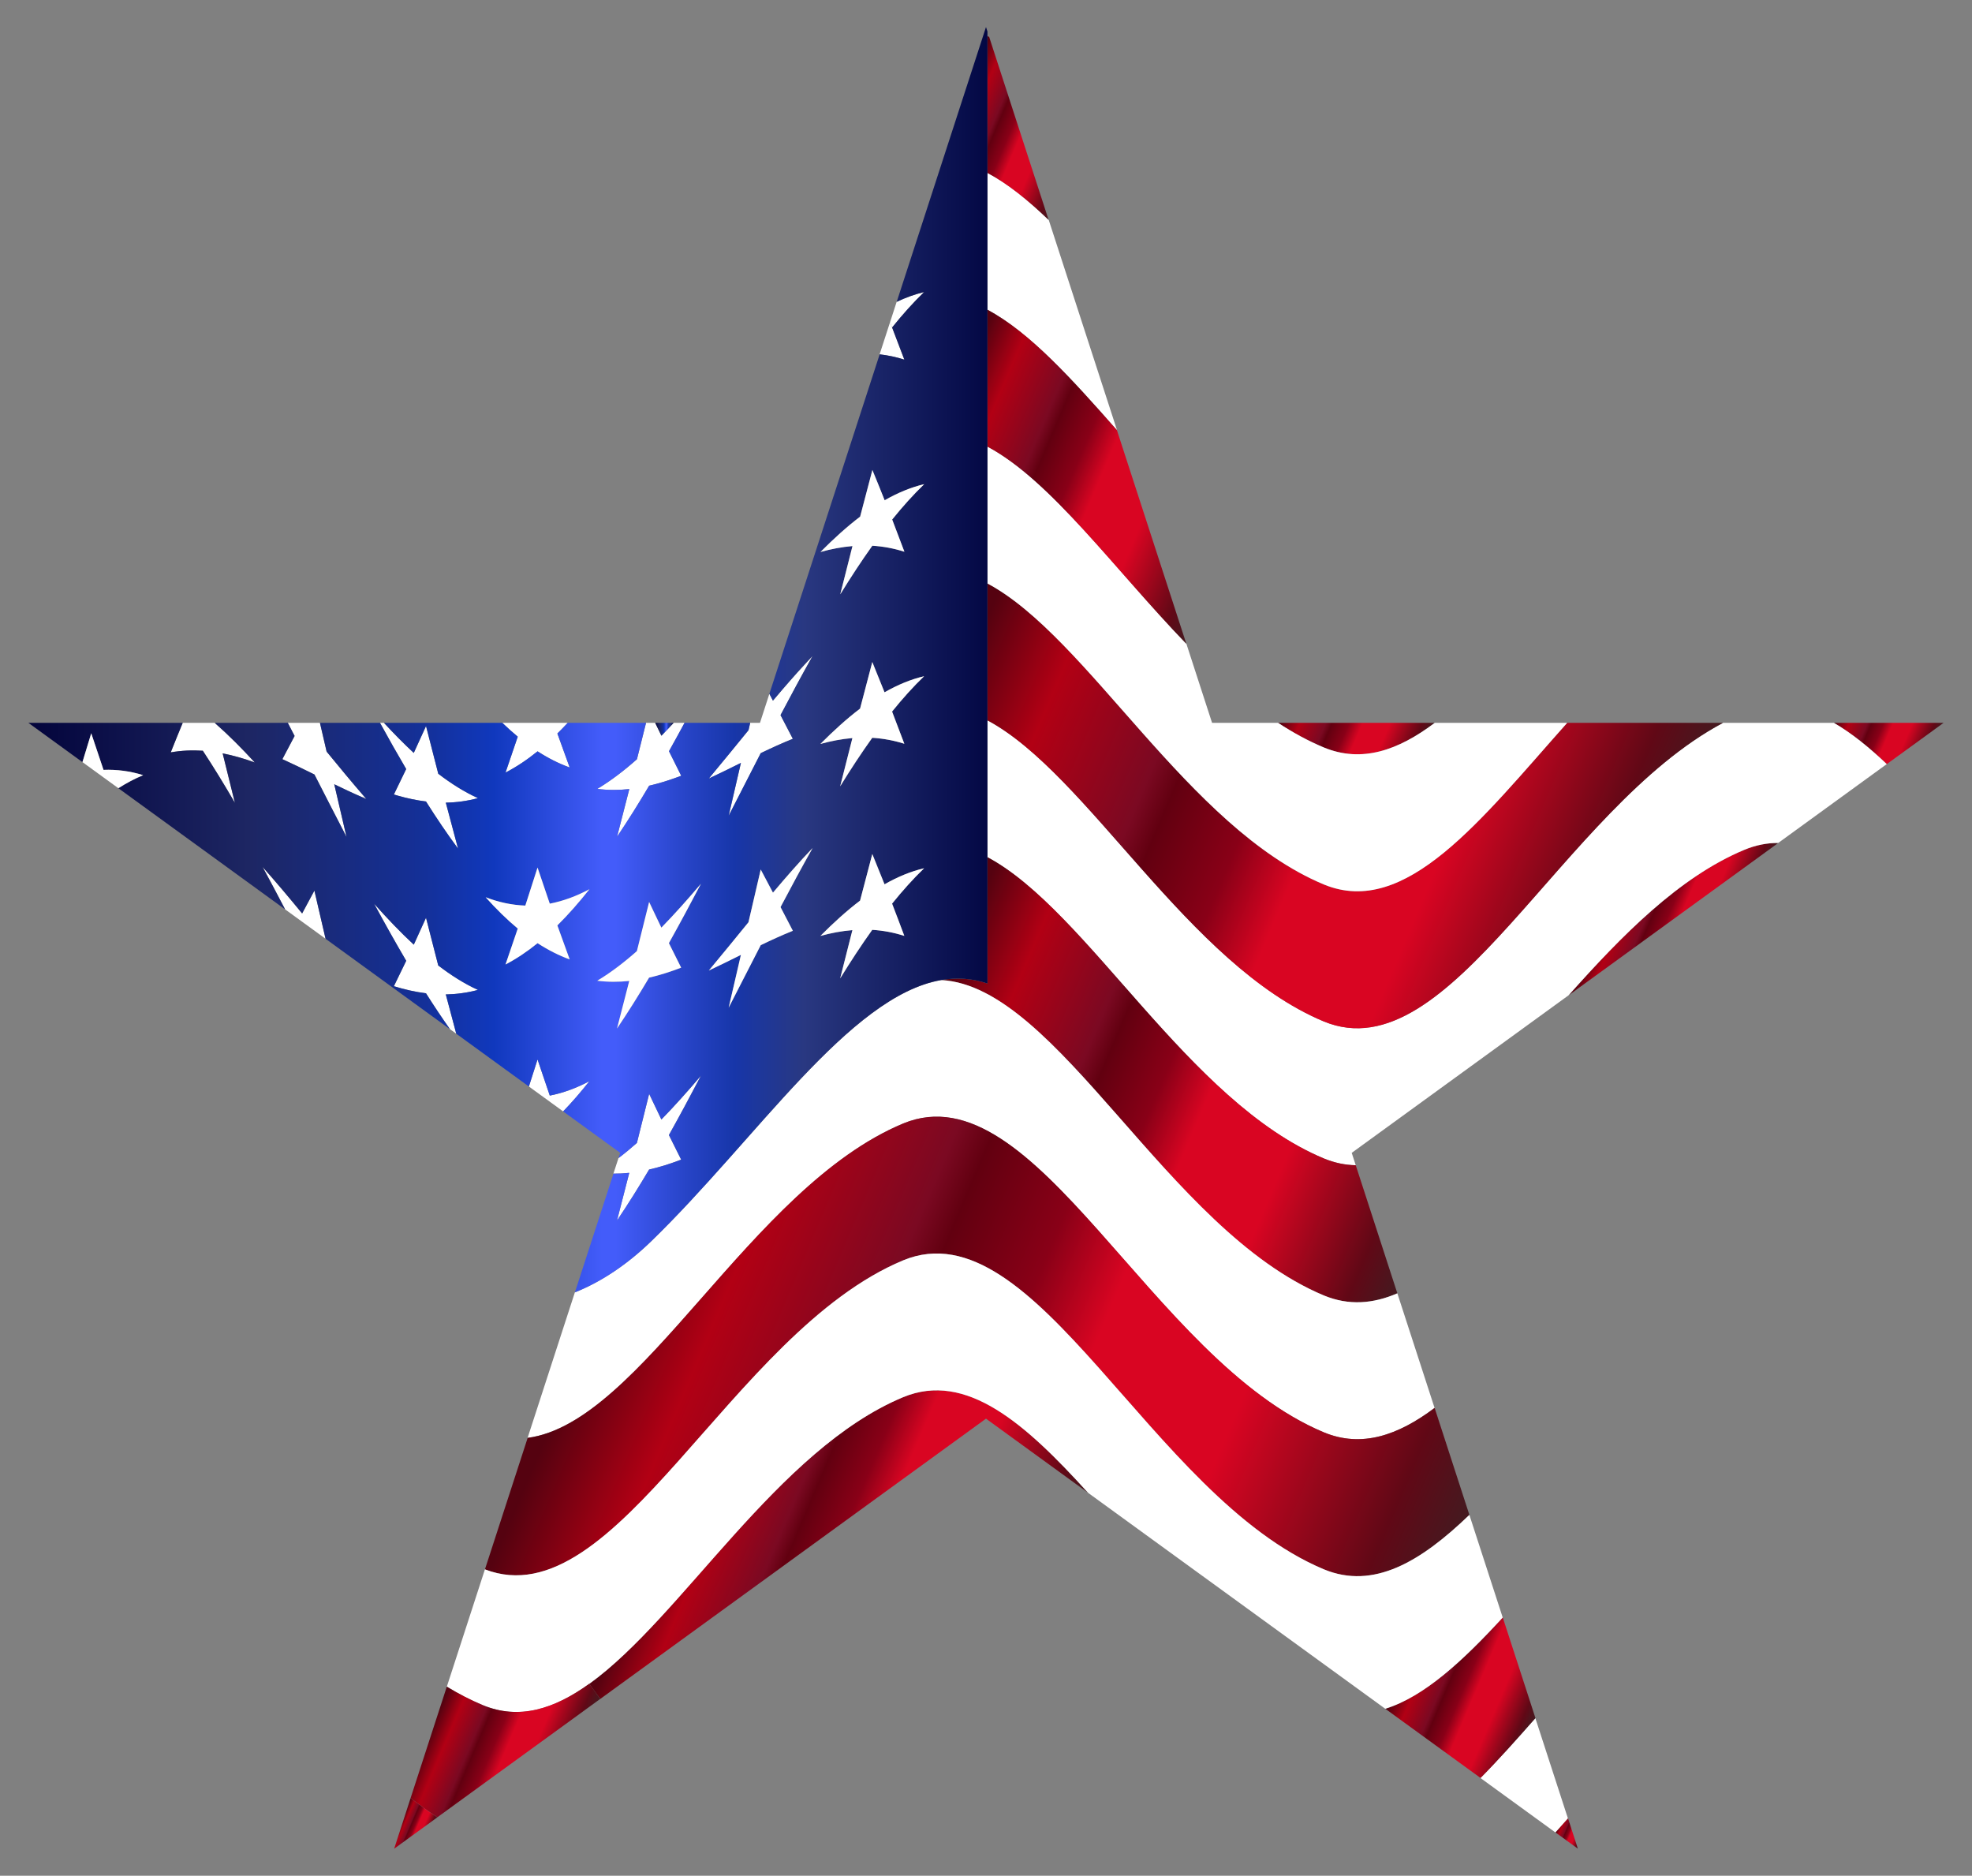
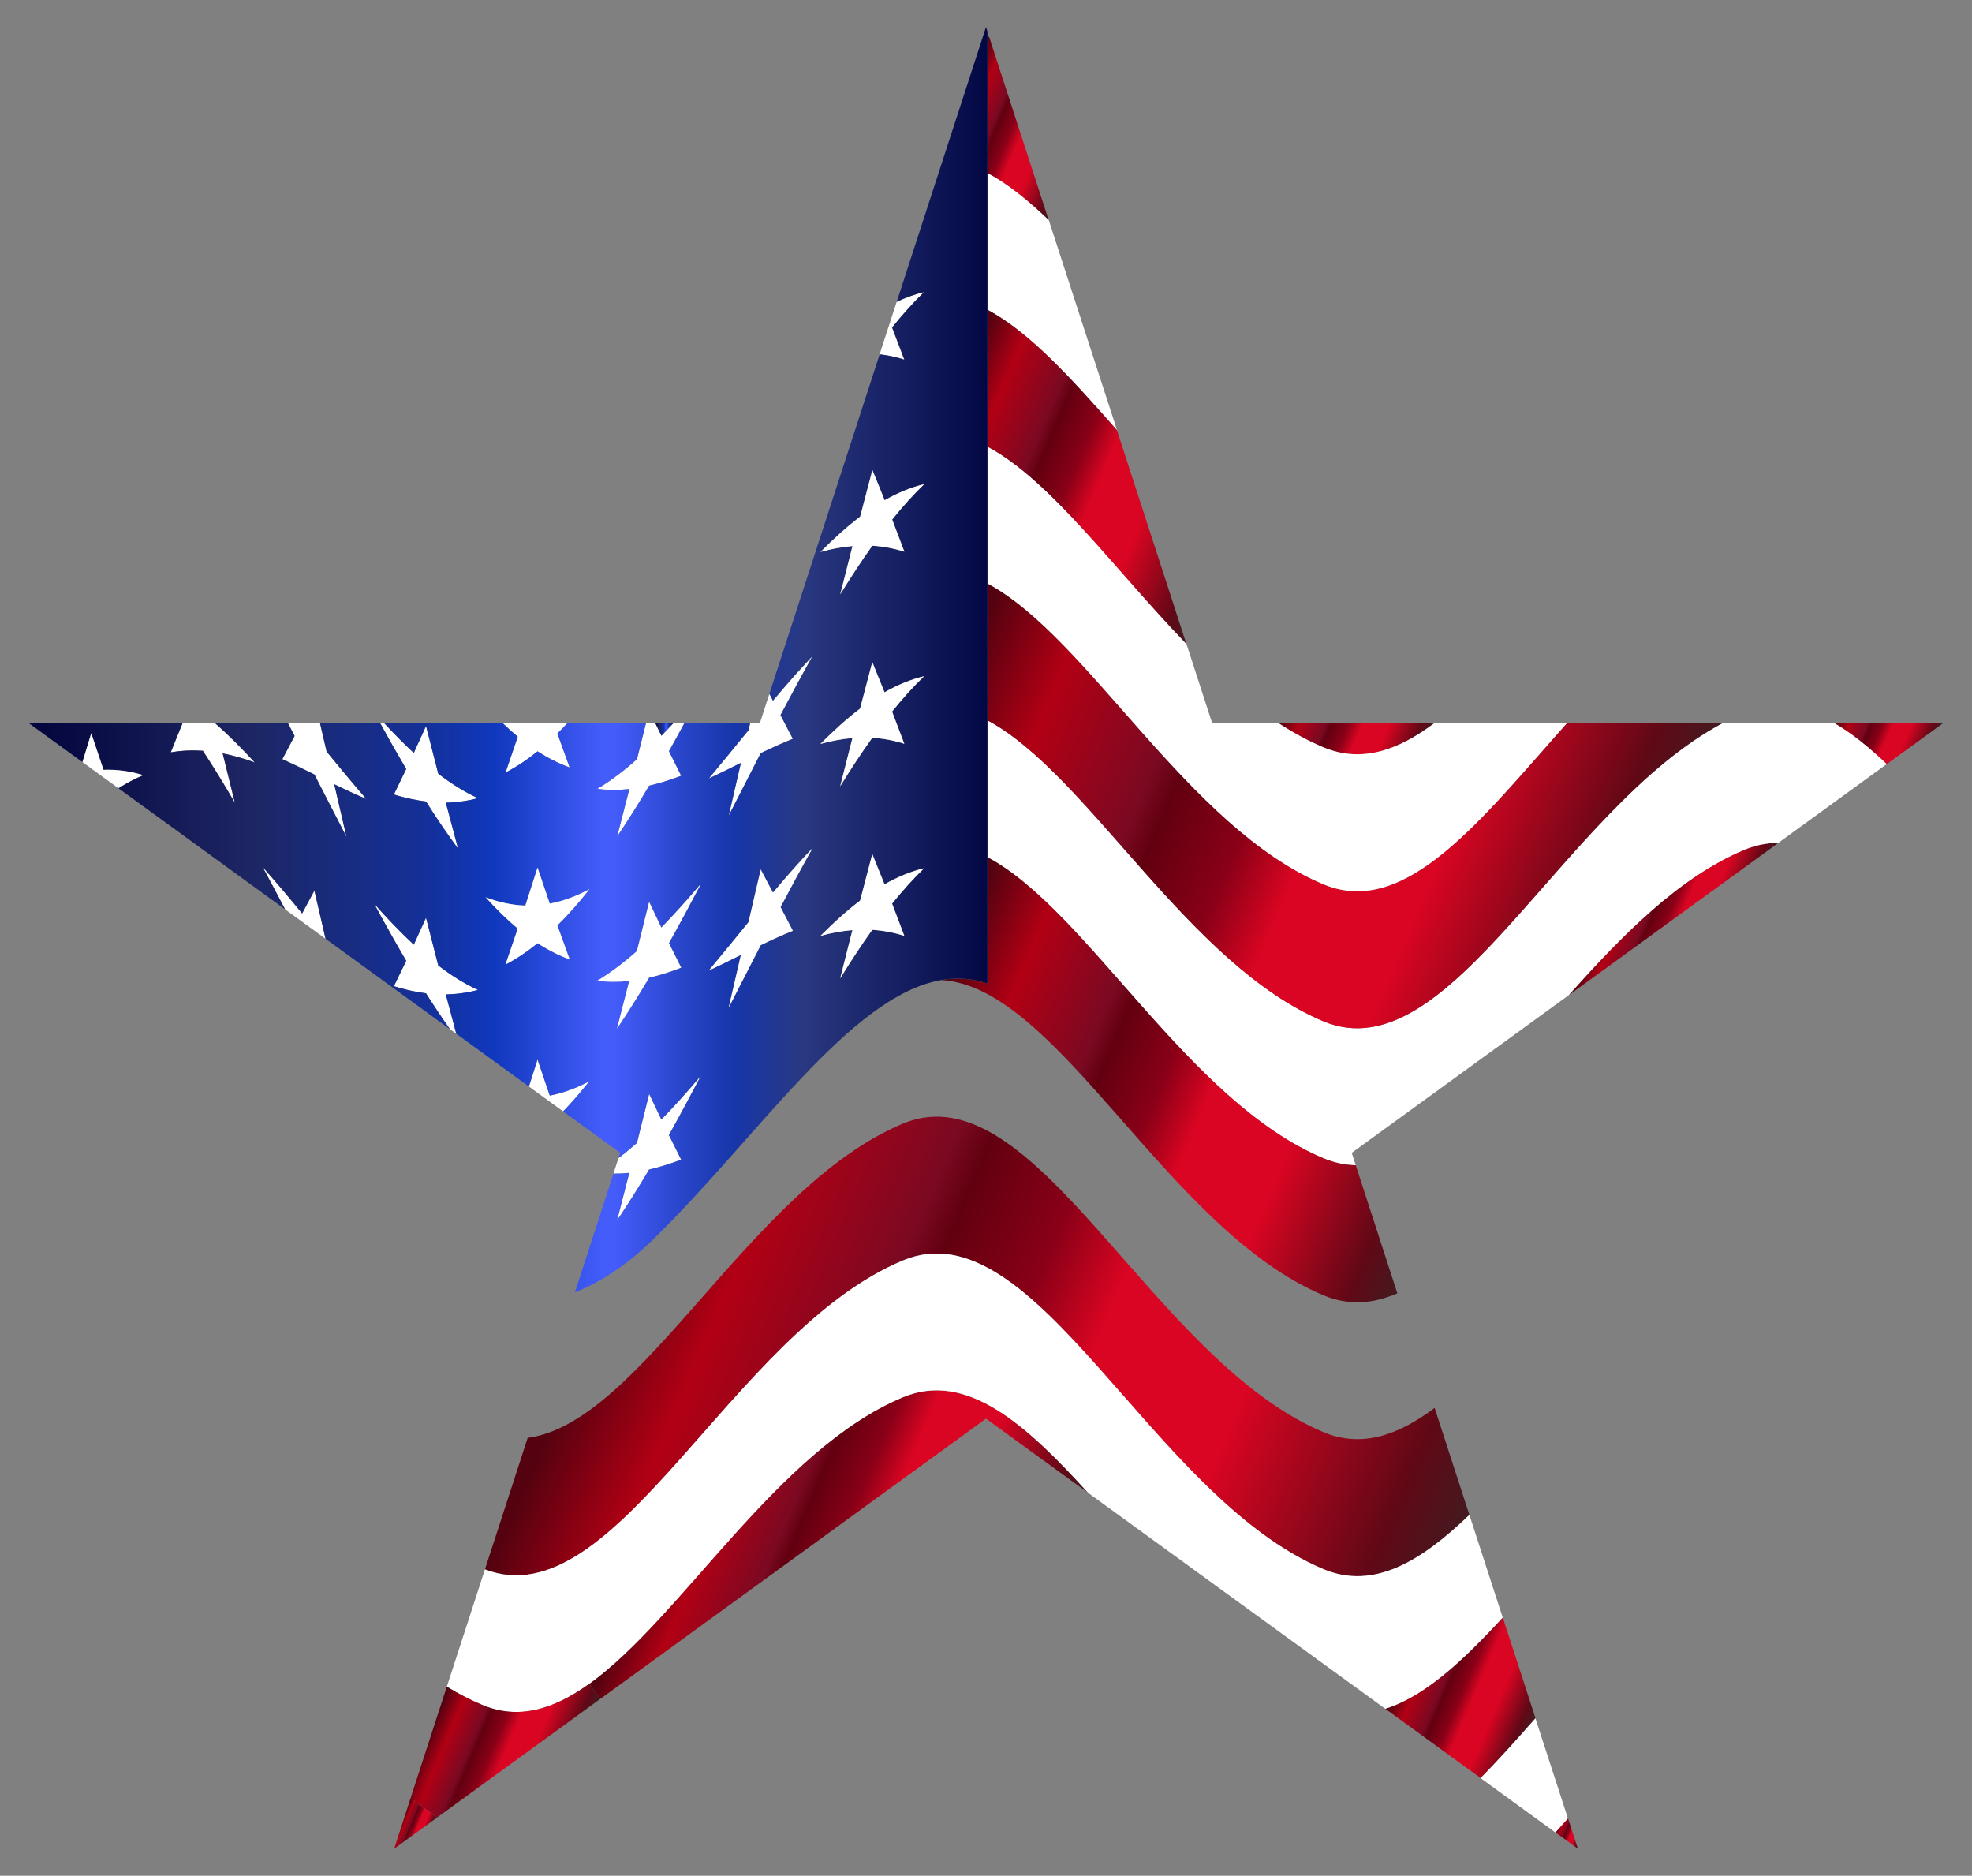
<svg xmlns="http://www.w3.org/2000/svg" enable-background="new 445.452 6.299 1669.097 1587.404" version="1.1" viewBox="445.452 6.299 1669.097 1587.404">
  <rect x="445.452" y="6.299" width="1669.097" height="1587.404" fill="#808080" stroke="none" />
  <linearGradient id="i" x1="2001.9" x2="2080.6" y1="608.08" y2="641.47" gradientUnits="userSpaceOnUse">
    <stop stop-color="#550210" offset=".018" />
    <stop stop-color="#B20014" offset=".141" />
    <stop stop-color="#7B0922" offset=".306" />
    <stop stop-color="#620010" offset=".345" />
    <stop stop-color="#890017" offset=".453" />
    <stop stop-color="#D90522" offset=".542" />
    <stop stop-color="#D90522" offset=".716" />
    <stop stop-color="#610816" offset=".92" />
    <stop stop-color="#441A20" offset="1" />
  </linearGradient>
  <path d="m2090.5 618.04l-48.061 34.909c-15.031-14.251-29.908-26.295-44.776-34.909h92.837z" fill="url(#i)" />
  <linearGradient id="h" x1="1809.9" x2="1913.9" y1="762.07" y2="806.22" gradientUnits="userSpaceOnUse">
    <stop stop-color="#550210" offset=".018" />
    <stop stop-color="#B20014" offset=".141" />
    <stop stop-color="#7B0922" offset=".306" />
    <stop stop-color="#620010" offset=".345" />
    <stop stop-color="#890017" offset=".453" />
    <stop stop-color="#D90522" offset=".542" />
    <stop stop-color="#D90522" offset=".716" />
    <stop stop-color="#610816" offset=".92" />
    <stop stop-color="#441A20" offset="1" />
  </linearGradient>
  <path d="m1950.6 719.67l-177.47 128.95c44.833-50.297 93.29-99.977 148.88-123.18 9.626-3.989 19.145-5.81 28.598-5.772z" fill="url(#h)" />
  <linearGradient id="g" x1="1763.9" x2="1784.9" y1="1552.5" y2="1561.4" gradientUnits="userSpaceOnUse">
    <stop stop-color="#550210" offset=".018" />
    <stop stop-color="#B20014" offset=".141" />
    <stop stop-color="#7B0922" offset=".306" />
    <stop stop-color="#620010" offset=".345" />
    <stop stop-color="#890017" offset=".453" />
    <stop stop-color="#D90522" offset=".542" />
    <stop stop-color="#D90522" offset=".716" />
    <stop stop-color="#610816" offset=".92" />
    <stop stop-color="#441A20" offset="1" />
  </linearGradient>
  <path d="m1772.6 1545.1l8.354 25.726-18.962-13.779c3.517-3.979 7.053-7.959 10.609-11.948z" fill="url(#g)" />
  <path d="m1698.5 1511c15.224-15.407 30.66-32.712 46.471-50.663l27.557 84.792c-3.555 3.989-7.092 7.968-10.609 11.948l-63.42-46.076z" fill="#fff" />
  <linearGradient id="f" x1="1635" x2="1745.5" y1="1412.1" y2="1459" gradientUnits="userSpaceOnUse">
    <stop stop-color="#550210" offset=".018" />
    <stop stop-color="#B20014" offset=".141" />
    <stop stop-color="#7B0922" offset=".306" />
    <stop stop-color="#620010" offset=".345" />
    <stop stop-color="#890017" offset=".453" />
    <stop stop-color="#D90522" offset=".542" />
    <stop stop-color="#D90522" offset=".716" />
    <stop stop-color="#610816" offset=".92" />
    <stop stop-color="#441A20" offset="1" />
  </linearGradient>
  <path d="m1717.4 1375.2l27.654 85.11c-15.812 17.951-31.248 35.256-46.471 50.663l-80.61-58.564c32.972-10.213 65.52-40.372 99.428-77.208z" fill="url(#f)" />
  <linearGradient id="e" x1="1536.5" x2="1648.9" y1="596.05" y2="643.75" gradientUnits="userSpaceOnUse">
    <stop stop-color="#550210" offset=".018" />
    <stop stop-color="#B20014" offset=".141" />
    <stop stop-color="#7B0922" offset=".306" />
    <stop stop-color="#620010" offset=".345" />
    <stop stop-color="#890017" offset=".453" />
    <stop stop-color="#D90522" offset=".542" />
    <stop stop-color="#D90522" offset=".716" />
    <stop stop-color="#610816" offset=".92" />
    <stop stop-color="#441A20" offset="1" />
  </linearGradient>
  <path d="m1659.8 618.04c-31.064 23.395-61.83 34.052-93.83 20.861-13.326-5.55-26.247-12.632-38.802-20.861h132.63z" fill="url(#e)" />
  <path d="m2042.4 652.94l-91.835 66.725c-9.452-0.038-18.972 1.782-28.598 5.771-55.586 23.202-104.04 72.882-148.88 123.18l-183.54 133.34 3.401 10.474c-8.922-0.164-17.903-1.985-26.989-5.743-115.1-48.013-199.67-209.59-284.75-254.96v-115.83c85.071 45.354 169.66 206.88 284.75 254.86 107.33 44.352 200.98-179.94 337.87-252.73h93.8c14.868 8.614 29.745 20.658 44.776 34.909z" fill="#fff" />
  <linearGradient id="d" x1="1262.6" x2="1832.6" y1="543.92" y2="785.87" gradientUnits="userSpaceOnUse">
    <stop stop-color="#550210" offset=".018" />
    <stop stop-color="#B20014" offset=".141" />
    <stop stop-color="#7B0922" offset=".306" />
    <stop stop-color="#620010" offset=".345" />
    <stop stop-color="#890017" offset=".453" />
    <stop stop-color="#D90522" offset=".542" />
    <stop stop-color="#D90522" offset=".716" />
    <stop stop-color="#610816" offset=".92" />
    <stop stop-color="#441A20" offset="1" />
  </linearGradient>
  <path d="m1281.2 500.09c85.071 45.325 169.67 206.8 284.75 254.74 69.24 28.588 132.78-54.594 205.89-136.79h131.98c-136.89 72.786-230.54 297.08-337.87 252.73-115.09-47.974-199.68-209.5-284.75-254.86v-115.82z" fill="url(#d)" />
  <path d="m1771.9 618.04c-73.113 82.2-136.65 165.38-205.89 136.79-115.09-47.936-199.68-209.42-284.75-254.74v-115.83c53.698 28.608 107.23 103.49 168.36 166.88l21.728 66.899h55.866c12.555 8.229 25.476 15.311 38.802 20.861 31.999 13.191 62.765 2.534 93.83-20.861l112.06 1e-4z" fill="#fff" />
  <path d="m1390.9 370.36c-38.002-43.138-73.769-82.836-109.61-101.91v-115.83c17.199 9.154 34.379 23.048 51.8 39.794l57.812 177.95z" fill="#fff" />
  <linearGradient id="c" x1="1243.3" x2="1487.6" y1="357.93" y2="461.65" gradientUnits="userSpaceOnUse">
    <stop stop-color="#550210" offset=".018" />
    <stop stop-color="#B20014" offset=".141" />
    <stop stop-color="#7B0922" offset=".306" />
    <stop stop-color="#620010" offset=".345" />
    <stop stop-color="#890017" offset=".453" />
    <stop stop-color="#D90522" offset=".542" />
    <stop stop-color="#D90522" offset=".716" />
    <stop stop-color="#610816" offset=".92" />
    <stop stop-color="#441A20" offset="1" />
  </linearGradient>
  <path d="m1281.2 268.44c35.844 19.078 71.61 58.776 109.61 101.91l58.747 180.78c-61.127-63.382-114.66-138.27-168.36-166.88-1e-4 -38.609-1e-4 -77.208-1e-4 -115.82z" fill="url(#c)" />
  <linearGradient id="b" x1="1257.2" x2="1357.1" y1="93.412" y2="135.8" gradientUnits="userSpaceOnUse">
    <stop stop-color="#550210" offset=".018" />
    <stop stop-color="#B20014" offset=".141" />
    <stop stop-color="#7B0922" offset=".306" />
    <stop stop-color="#620010" offset=".345" />
    <stop stop-color="#890017" offset=".453" />
    <stop stop-color="#D90522" offset=".542" />
    <stop stop-color="#D90522" offset=".716" />
    <stop stop-color="#610816" offset=".92" />
    <stop stop-color="#441A20" offset="1" />
  </linearGradient>
  <path d="m1282.7 37.609l50.297 154.8c-17.421-16.746-34.601-30.64-51.8-39.794v-115.82c0.501 0.26 1.002 0.53 1.503 0.809z" fill="url(#b)" />
  <linearGradient id="a" x1="1236.3" x2="1663" y1="837.66" y2="1018.8" gradientUnits="userSpaceOnUse">
    <stop stop-color="#550210" offset=".018" />
    <stop stop-color="#B20014" offset=".141" />
    <stop stop-color="#7B0922" offset=".306" />
    <stop stop-color="#620010" offset=".345" />
    <stop stop-color="#890017" offset=".453" />
    <stop stop-color="#D90522" offset=".542" />
    <stop stop-color="#D90522" offset=".716" />
    <stop stop-color="#610816" offset=".92" />
    <stop stop-color="#441A20" offset="1" />
  </linearGradient>
  <path d="m1242.1 835.71c13.037-2.264 26.064-1.513 39.11 2.929v-106.9c85.08 45.373 169.65 206.95 284.75 254.96 9.086 3.758 18.066 5.579 26.989 5.743l35.217 108.39c-20.494 8.874-41.085 10.551-62.206 1.802-132.68-55.394-224.76-261.65-323.86-266.92z" fill="url(#a)" />
-   <path d="m1242.1 835.71c99.1 5.271 191.19 211.53 323.86 266.92 21.121 8.749 41.712 7.072 62.206-1.802l31.508 96.98c-31.036 23.308-61.772 33.907-93.714 20.678-146.9-61.387-244-307.69-356.01-261.42-130.02 54.18-221.1 253.27-317.94 266.1l40.016-123.16c22.431-8.874 44.564-23.857 64.355-43.003 89.253-86.458 167.8-207.78 245.71-221.3z" fill="#fff" />
  <linearGradient id="o" x1="1010.9" x2="1310.6" y1="1274.1" y2="1401.3" gradientUnits="userSpaceOnUse">
    <stop stop-color="#550210" offset=".018" />
    <stop stop-color="#B20014" offset=".141" />
    <stop stop-color="#7B0922" offset=".306" />
    <stop stop-color="#620010" offset=".345" />
    <stop stop-color="#890017" offset=".453" />
    <stop stop-color="#D90522" offset=".542" />
    <stop stop-color="#D90522" offset=".716" />
    <stop stop-color="#610816" offset=".92" />
    <stop stop-color="#441A20" offset="1" />
  </linearGradient>
  <path d="m944.21 1431.3c78.837-56.733 159.26-198.33 265.78-242.63 53.226-21.94 103.06 22.123 156.46 81.024l-86.449-62.803-326.49 237.21-9.308-12.806z" fill="url(#o)" />
  <linearGradient id="n" x1="945.82" x2="1644.7" y1="1096.5" y2="1393.1" gradientUnits="userSpaceOnUse">
    <stop stop-color="#550210" offset=".018" />
    <stop stop-color="#B20014" offset=".141" />
    <stop stop-color="#7B0922" offset=".306" />
    <stop stop-color="#620010" offset=".345" />
    <stop stop-color="#890017" offset=".453" />
    <stop stop-color="#D90522" offset=".542" />
    <stop stop-color="#D90522" offset=".716" />
    <stop stop-color="#610816" offset=".92" />
    <stop stop-color="#441A20" offset="1" />
  </linearGradient>
  <path d="m1210 957.07c112.01-46.269 209.11 200.03 356.01 261.42 31.941 13.23 62.678 2.631 93.714-20.678l29.417 90.534c-41.239 39.717-81.149 63.478-123.13 46.076-146.91-61.435-243.97-307.78-356.01-261.54-146.03 60.79-243 304.43-354.1 261.57l36.162-111.28c96.836-12.834 187.92-211.92 317.94-266.1z" fill="url(#n)" />
  <path d="m944.21 1431.3c-29.86 21.487-59.489 30.804-90.226 18.038-10.358-4.336-20.466-9.597-30.352-15.6l32.259-99.293c111.11 42.858 208.07-200.78 354.1-261.57 112.04-46.24 209.1 200.11 356.01 261.54 41.981 17.402 81.891-6.359 123.13-46.076l28.222 86.863c-33.907 36.836-66.455 66.995-99.428 77.208l-251.47-182.72c-53.399-58.901-103.23-102.96-156.46-81.024-106.52 44.303-186.95 185.9-265.78 242.63z" fill="#fff" />
  <path d="m1227.6 253.47c-9.259 8.932-18.269 18.991-27.095 29.976-0.578-1.484-1.156-2.958-1.725-4.432l5.608-17.276c7.66-3.632 15.417-6.446 23.212-8.267z" fill="#fff" />
  <path d="m1200.5 283.45c3.469 8.942 6.928 18.008 10.358 27.201-6.87-2.197-13.875-3.671-20.909-4.48l8.826-27.152c0.569 1.474 1.147 2.948 1.725 4.432z" fill="#fff" />
  <path d="m1183.8 612.99c-0.01 0.01-0.01 0.02-0.02 0.02v-0.01c0.01 0 0.01-0.01 0.02-0.01z" fill="#fff" />
  <path d="m1210.9 635.75v0.01c-0.56-0.18-1.11-0.36-1.67-0.53 0.56 0.17 1.11 0.34 1.67 0.52z" fill="#fff" />
  <path d="m1106.1 611.5c3.48 6.65 6.97 13.32 10.43 20.05-9.13 3.66-18.16 7.79-27.18 12.13-9.05 17.57-18.06 35.26-27.13 52.97 3.46-14.91 6.91-29.81 10.36-44.72-9.04 4.49-18.07 8.99-27.17 13.22 11.28-13.48 22.4-27.22 33.58-40.89 0.48-2.07 0.96-4.15 1.44-6.22h8.26l2.99-9.22 4.98-15.34c1.01 1.92 2.01 3.84 3.02 5.77 2.77-3.29 5.54-6.56 8.32-9.79 4.17-4.84 8.35-9.61 12.55-14.29 2.8-3.11 5.62-6.19 8.45-9.22 1.42-1.52 2.84-3.02 4.26-4.51-9.16 16.28-18.18 33.02-27.16 50.06z" fill="#fff" />
  <path d="m1011.6 966.89c3.45 7 6.91 13.94 10.37 20.8-8.98 3.43-18.04 6.31-27.14 8.39-8.91 15.04-17.93 29.47-27.15 43.11 3.47-13.34 6.92-26.77 10.36-40.31-4.45 0.47-8.92 0.7-13.39 0.67l4.28-13.16c5.24-3.98 10.43-8.27 15.58-12.83 3.46-13.76 6.92-27.6 10.36-41.55 3.43 7.33 6.89 14.56 10.35 21.72 11.31-11.57 22.41-24.05 33.49-37.07-8.99 17.14-17.99 33.92-27.11 50.23z" fill="#fff" />
  <path d="m1011.7 642.05c3.44 6.98 6.9 13.91 10.36 20.76-1.12 0.43-2.24 0.85-3.37 1.26-7.87 2.89-15.8 5.33-23.77 7.16-8.91 15.06-17.93 29.5-27.15 43.15 3.47-13.33 6.91-26.77 10.36-40.29-9.03 0.97-18.13 0.99-27.1-0.16 11.46-6.87 22.6-15.4 33.55-25.09 2.57-10.22 5.15-20.49 7.71-30.8h7.78c1.75 3.65 3.5 7.29 5.26 10.9 3.47-3.55 6.92-7.19 10.36-10.9h9.2c-4.38 8.1-8.77 16.11-13.19 24.01z" fill="#fff" />
  <path d="m927.63 655.81c-9.19-3.3-18.28-7.91-27.18-13.66-8.84 7.15-17.91 13.21-27.12 17.97 3.47-9.98 6.92-20.12 10.35-30.37-4.4-3.64-8.75-7.56-13.05-11.71h55.33c-2.89 3.11-5.8 6.12-8.74 9.02 3.45 9.72 6.92 19.3 10.41 28.75z" fill="#fff" />
  <path d="m944.36 921.26c-7.28 9.2-14.69 17.78-22.26 25.61l-8.92-6.48-1.44-1.05-6.77-4.92-11.86-8.62c2.45-7.55 4.89-15.19 7.32-22.88 3.44 10.32 6.89 20.5 10.37 30.56 11.35-2.2 22.68-6.4 33.56-12.22z" fill="#fff" />
  <linearGradient id="m" x1="812.78" x2="926.56" y1="1459.3" y2="1507.6" gradientUnits="userSpaceOnUse">
    <stop stop-color="#550210" offset=".018" />
    <stop stop-color="#B20014" offset=".141" />
    <stop stop-color="#7B0922" offset=".306" />
    <stop stop-color="#620010" offset=".345" />
    <stop stop-color="#890017" offset=".453" />
    <stop stop-color="#D90522" offset=".542" />
    <stop stop-color="#D90522" offset=".716" />
    <stop stop-color="#610816" offset=".92" />
    <stop stop-color="#441A20" offset="1" />
  </linearGradient>
  <path d="m823.63 1433.7c9.886 6.003 19.994 11.264 30.352 15.6 30.737 12.767 60.366 3.45 90.226-18.038l9.308 12.806-137.9 100.19c-7.67-5.039-15.195-10.502-22.605-16.322l30.621-94.234z" fill="url(#m)" />
  <linearGradient id="l" x1="784.24" x2="809.26" y1="1548.6" y2="1559.3" gradientUnits="userSpaceOnUse">
    <stop stop-color="#550210" offset=".018" />
    <stop stop-color="#B20014" offset=".141" />
    <stop stop-color="#7B0922" offset=".306" />
    <stop stop-color="#620010" offset=".345" />
    <stop stop-color="#890017" offset=".453" />
    <stop stop-color="#D90522" offset=".542" />
    <stop stop-color="#D90522" offset=".716" />
    <stop stop-color="#610816" offset=".92" />
    <stop stop-color="#441A20" offset="1" />
  </linearGradient>
  <path d="m815.61 1544.3l-36.528 26.536 13.923-42.858c7.41 5.82 14.935 11.283 22.605 16.322z" fill="url(#l)" />
  <path d="m849.97 844.05c-0.72 0.19-1.44 0.38-2.16 0.56-0.96 0.24-1.92 0.47-2.89 0.68-0.84 0.18-1.69 0.36-2.53 0.52-0.85 0.17-1.7 0.33-2.55 0.47-1.3 0.22-2.61 0.42-3.92 0.59-0.96 0.14-1.93 0.25-2.89 0.35-0.57 0.07-1.13 0.12-1.7 0.17-0.57 0.06-1.14 0.11-1.71 0.15-1.71 0.13-3.42 0.22-5.13 0.27-0.57 0.02-1.14 0.03-1.71 0.04 2.94 11.18 5.9 22.28 8.87 33.29l-5.37-3.89c-6.85-9.66-13.59-19.79-20.26-30.34-9.11-1.13-18.2-3.21-27.18-5.99 3.5-7.08 6.98-14.26 10.44-21.5-9.15-15.56-18.18-31.7-27.17-48.31 11.07 12.41 22.2 24.1 33.58 34.66 3.47-7.49 6.91-15.08 10.35-22.77 3.43 13.56 6.89 27.01 10.35 40.37 10.96 8.4 22.15 15.47 33.58 20.68z" fill="#fff" />
  <path d="m822.79 685.57c3.44 13.07 6.89 26.03 10.36 38.89-9.24-12.46-18.25-25.81-27.13-39.87-7.97-0.98-15.92-2.66-23.8-4.92-1.13-0.32-2.26-0.65-3.38-1 3.49-7.09 6.96-14.28 10.42-21.54-7.46-12.66-14.83-25.71-22.16-39.09h3.32c8.33 9 16.71 17.54 25.25 25.45 3.47-7.49 6.93-15.07 10.37-22.75 3.44 13.56 6.9 27.01 10.37 40.38 10.95 8.38 22.13 15.44 33.56 20.63-8.94 2.44-18.07 3.67-27.18 3.82z" fill="#fff" />
  <path d="m755.49 682.44c-1.14-0.47-2.28-0.96-3.41-1.45l2.08-0.08c0.44 0.51 0.88 1.02 1.33 1.53z" fill="#fff" />
  <path d="m721.02 800.77l-5.65-4.1-7.27-5.28-9.62-6.99-11.7-8.51c-6.32-12.1-12.66-24.09-19.07-35.9 11.32 12.65 22.4 25.89 33.47 39.35 3.46-6.44 6.92-12.89 10.38-19.32 3.15 13.59 6.3 27.17 9.46 40.75z" fill="#fff" />
  <path d="m711.56 644.03v0.03s-0.01-0.01-0.02-0.01c0.01-0.01 0.01-0.02 0.02-0.02z" fill="#fff" />
  <path d="m754.16 680.91c-10.87-12.52-21.55-25.47-32.25-38.54v-0.01c-1.88-8.11-3.76-16.21-5.65-24.32h-27.21c1.93 3.69 3.85 7.39 5.76 11.1-3.46 6.52-6.91 13.05-10.36 19.63 9.1 4.11 18.12 8.53 27.15 12.99 9.04 17.65 18.06 35.3 27.15 52.82-3.46-14.84-6.92-29.69-10.38-44.57 7.89 3.83 15.76 7.56 23.71 10.98l2.08-0.08zm-42.6-36.88v0.03s-0.01-0.01-0.02-0.01c0.01-0.01 0.01-0.02 0.02-0.02z" fill="#fff" />
-   <path d="m627.51 618.33c-0.12-0.09-0.24-0.2-0.36-0.29h0.28c0.03 0.09 0.05 0.2 0.08 0.29z" fill="#fff" />
  <path d="m661.09 651.55c-11.05-12.02-22.18-23.23-33.58-33.22-0.12-0.09-0.24-0.2-0.36-0.29h-27.04c-3.39 8.21-6.79 16.54-10.14 24.99 8.97-1.59 18.1-1.99 27.17-1.38 9.19 13.96 18.19 28.7 27.13 44.06-3.44-14.02-6.9-27.98-10.36-41.84 9.11 1.79 18.19 4.43 27.18 7.68zm-43.95-27.53v-0.01c0.01 0 0.01 0 0.02 0.01h-0.02z" fill="#fff" />
  <path d="m617.16 624.02h-0.02v-0.01c0.01 0 0.01 0 0.02 0.01z" fill="#fff" />
  <linearGradient id="k" x1="1e3" x2="1015.6" y1="623.49" y2="623.49" gradientUnits="userSpaceOnUse">
    <stop stop-color="#03043B" offset="0" />
    <stop stop-color="#1D2663" offset=".229" />
    <stop stop-color="#143098" offset=".412" />
    <stop stop-color="#1038BD" offset=".485" />
    <stop stop-color="#435CFA" offset=".598" />
    <stop stop-color="#435CFA" offset=".612" />
    <stop stop-color="#2643C5" offset=".689" />
    <stop stop-color="#1736A9" offset=".736" />
    <stop stop-color="#293881" offset=".809" />
    <stop stop-color="#030844" offset="1" />
  </linearGradient>
  <path d="m1015.6 618.04h-15.62c1.75 3.65 3.5 7.29 5.26 10.9 3.47-3.55 6.92-7.19 10.36-10.9z" fill="url(#k)" />
  <linearGradient id="j" x1="469.5" x2="1281.2" y1="564.59" y2="564.59" gradientUnits="userSpaceOnUse">
    <stop stop-color="#03043B" offset="0" />
    <stop stop-color="#1D2663" offset=".229" />
    <stop stop-color="#143098" offset=".412" />
    <stop stop-color="#1038BD" offset=".485" />
    <stop stop-color="#435CFA" offset=".598" />
    <stop stop-color="#435CFA" offset=".612" />
    <stop stop-color="#2643C5" offset=".689" />
    <stop stop-color="#1736A9" offset=".736" />
    <stop stop-color="#293881" offset=".809" />
    <stop stop-color="#030844" offset="1" />
  </linearGradient>
  <path d="m1280 29.17l-75.57 232.57c7.66-3.63 15.42-6.45 23.21-8.27-9.26 8.93-18.27 18.99-27.09 29.98 3.47 8.94 6.92 18.01 10.35 27.2-6.87-2.2-13.87-3.67-20.9-4.48l-93.36 287.31c1.01 1.92 2.01 3.84 3.02 5.77 2.77-3.29 5.54-6.56 8.32-9.79 4.17-4.84 8.35-9.61 12.55-14.29 2.8-3.11 5.62-6.19 8.45-9.22 1.42-1.52 2.84-3.02 4.26-4.51-9.16 16.28-18.18 33.02-27.16 50.06 3.48 6.65 6.97 13.32 10.43 20.05-9.13 3.66-18.16 7.79-27.18 12.13-9.05 17.57-18.06 35.26-27.13 52.97 3.46-14.91 6.91-29.81 10.36-44.72-9.04 4.49-18.07 8.99-27.17 13.22 11.28-13.48 22.4-27.22 33.58-40.89 0.48-2.07 0.96-4.15 1.44-6.22h-55.56c-4.38 8.1-8.77 16.11-13.19 24.01 3.44 6.98 6.9 13.91 10.36 20.76-1.12 0.43-2.24 0.85-3.37 1.26-7.87 2.89-15.8 5.33-23.77 7.16-8.91 15.06-17.93 29.5-27.15 43.15 3.47-13.33 6.91-26.77 10.36-40.29-9.03 0.97-18.13 0.99-27.1-0.16 11.46-6.87 22.6-15.4 33.55-25.09 2.57-10.22 5.15-20.49 7.71-30.8h-66.29c-2.89 3.11-5.8 6.12-8.74 9.02 3.45 9.72 6.92 19.3 10.41 28.75-9.19-3.3-18.28-7.91-27.18-13.66-8.84 7.15-17.91 13.21-27.12 17.97 3.47-9.98 6.92-20.12 10.35-30.37-4.4-3.64-8.75-7.56-13.05-11.71h-100.21c8.33 9 16.71 17.54 25.25 25.45 3.47-7.49 6.93-15.07 10.37-22.75 3.44 13.56 6.9 27.01 10.37 40.38 10.95 8.38 22.13 15.44 33.56 20.63-8.94 2.44-18.07 3.67-27.18 3.82 3.44 13.07 6.89 26.03 10.36 38.89-9.24-12.46-18.25-25.81-27.13-39.87-7.97-0.98-15.92-2.66-23.8-4.92-1.13-0.32-2.26-0.65-3.38-1 3.49-7.09 6.96-14.28 10.42-21.54-7.46-12.66-14.83-25.71-22.16-39.09h-50.84c1.89 8.11 3.77 16.21 5.65 24.32v0.01c10.7 13.07 21.38 26.02 32.25 38.54 0.44 0.51 0.88 1.02 1.33 1.53-1.14-0.47-2.28-0.96-3.41-1.45-7.95-3.42-15.82-7.15-23.71-10.98 3.46 14.88 6.92 29.73 10.38 44.57-9.09-17.52-18.11-35.17-27.15-52.82-9.03-4.46-18.05-8.88-27.15-12.99 3.45-6.58 6.9-13.11 10.36-19.63-1.91-3.71-3.83-7.41-5.76-11.1h-61.62c0.03 0.09 0.05 0.2 0.08 0.29 11.4 9.99 22.53 21.2 33.58 33.22-8.99-3.25-18.07-5.89-27.18-7.68 3.46 13.86 6.92 27.82 10.36 41.84-8.94-15.36-17.94-30.1-27.13-44.06-9.07-0.61-18.2-0.21-27.17 1.38 3.35-8.45 6.75-16.78 10.14-24.99h-130.61l45.74 33.22c2.47-8.19 4.95-16.32 7.44-24.39 3.48 10.19 6.94 20.51 10.38 30.96 11.25-0.46 22.61 1.06 33.55 4.49-7.08 2.93-14.08 6.64-20.97 11.03l141.14 102.54c-6.32-12.1-12.66-24.09-19.07-35.9 11.32 12.65 22.4 25.89 33.47 39.35 3.46-6.44 6.92-12.89 10.38-19.32 3.15 13.59 6.3 27.17 9.46 40.75l105.26 76.48c-6.85-9.66-13.59-19.79-20.26-30.34-9.11-1.13-18.2-3.21-27.18-5.99 3.5-7.08 6.98-14.26 10.44-21.5-9.15-15.56-18.18-31.7-27.17-48.31 11.07 12.41 22.2 24.1 33.58 34.66 3.47-7.49 6.91-15.08 10.35-22.77 3.43 13.56 6.89 27.01 10.35 40.37 10.96 8.4 22.15 15.47 33.58 20.68-0.72 0.19-1.44 0.38-2.16 0.56-0.96 0.24-1.92 0.47-2.89 0.68-0.84 0.18-1.69 0.36-2.53 0.52-0.85 0.17-1.7 0.33-2.55 0.47-1.3 0.22-2.61 0.42-3.92 0.59-0.96 0.14-1.93 0.25-2.89 0.35-0.57 0.07-1.13 0.12-1.7 0.17-0.57 0.06-1.14 0.11-1.71 0.15-1.71 0.13-3.42 0.22-5.13 0.27-0.57 0.02-1.14 0.03-1.71 0.04 2.94 11.18 5.9 22.28 8.87 33.29l61.46 44.66c2.45-7.55 4.89-15.19 7.32-22.88 3.44 10.32 6.89 20.5 10.37 30.56 11.35-2.2 22.68-6.4 33.56-12.22-7.28 9.2-14.69 17.78-22.26 25.61l48.31 35.09-1.43 4.43c5.24-3.98 10.43-8.27 15.58-12.83 3.46-13.76 6.92-27.6 10.36-41.55 3.43 7.33 6.89 14.56 10.35 21.72 11.31-11.57 22.41-24.05 33.49-37.07-8.99 17.14-17.99 33.92-27.11 50.23 3.45 7 6.91 13.94 10.37 20.8-8.98 3.43-18.04 6.31-27.14 8.39-8.91 15.04-17.93 29.47-27.15 43.11 3.47-13.34 6.92-26.77 10.36-40.31-4.45 0.47-8.92 0.7-13.39 0.67l-32.63 100.46c22.43-8.88 44.56-23.86 64.35-43.01 89.25-86.45 167.8-207.77 245.71-221.29 13.04-2.27 26.07-1.51 39.11 2.93v-805.65l-1.24-3.82zm-362.79 760.3c3.45 9.71 6.93 19.31 10.42 28.77-9.19-3.33-18.28-7.97-27.18-13.74-8.84 7.16-17.91 13.24-27.12 18.02 3.47-9.99 6.92-20.13 10.36-30.39-9.28-7.71-18.34-16.62-27.18-26.51 10.91 4.24 22.29 6.67 33.58 7.07 3.47-10.6 6.91-21.31 10.34-32.18 3.43 10.32 6.88 20.5 10.35 30.55 11.36-2.19 22.69-6.4 33.58-12.23-8.85 11.2-17.89 21.48-27.15 30.64zm94.44 14.99c3.44 6.99 6.9 13.9 10.37 20.75-8.98 3.45-18.04 6.36-27.14 8.47-8.91 15.02-17.93 29.43-27.15 43.06 3.47-13.33 6.92-26.76 10.37-40.28-9.03 0.96-18.14 0.97-27.11-0.17 11.47-6.87 22.61-15.4 33.57-25.09 3.46-13.77 6.92-27.62 10.36-41.56 3.43 7.32 6.89 14.55 10.35 21.71 11.31-11.58 22.41-24.06 33.49-37.1-8.99 17.13-18 33.91-27.11 50.21zm104.86-10.45c-9.13 3.66-18.16 7.81-27.18 12.16-9.05 17.55-18.06 35.21-27.13 52.89 3.46-14.88 6.91-29.78 10.36-44.67-9.05 4.5-18.08 9.01-27.17 13.25 11.27-13.46 22.39-27.18 33.56-40.84 3.45-14.89 6.91-29.77 10.37-44.64 3.45 6.49 6.91 13.03 10.36 19.59 11.06-13.15 22.18-25.85 33.56-37.76-9.16 16.24-18.18 32.95-27.15 49.98 3.48 6.63 6.96 13.3 10.42 20.04zm84.03-22.97c3.48 8.98 6.92 18.07 10.36 27.3-8.9-2.88-18.03-4.56-27.15-5.13-9.21 12.88-18.23 26.63-27.15 41.11 3.44-13.72 6.9-27.34 10.36-40.87-9.07 0.74-18.15 2.45-27.1 4.92 11.02-11.09 22.16-21.21 33.58-29.88 3.44-13.25 6.89-26.39 10.36-39.43 3.47 8.43 6.92 16.97 10.35 25.62 10.96-6.25 22.19-10.95 33.49-13.58-9.26 8.93-18.27 18.97-27.1 29.94zm-0.01-162.55c3.48 8.97 6.93 18.04 10.37 27.26-0.56-0.18-1.11-0.35-1.67-0.52-1.12-0.34-2.24-0.66-3.36-0.96-0.56-0.15-1.12-0.29-1.69-0.43-0.56-0.15-1.12-0.28-1.68-0.41-0.51-0.13-1.02-0.24-1.53-0.35-0.25-0.05-0.5-0.11-0.75-0.16-0.37-0.08-0.74-0.16-1.11-0.23-0.57-0.12-1.13-0.22-1.7-0.33-1.14-0.21-2.27-0.4-3.41-0.58-0.85-0.13-1.71-0.25-2.56-0.36-0.86-0.11-1.71-0.21-2.56-0.3-0.57-0.07-1.14-0.12-1.71-0.17-0.37-0.04-0.75-0.07-1.12-0.1-0.76-0.06-1.53-0.12-2.3-0.16-9.21 12.87-18.23 26.6-27.15 41.06 3.45-13.71 6.9-27.32 10.37-40.84-9.08 0.77-18.16 2.5-27.11 4.99 11.02-11.08 22.16-21.22 33.58-29.9 3.44-13.24 6.89-26.39 10.36-39.43 3.47 8.42 6.92 16.96 10.35 25.62 10.96-6.27 22.19-10.97 33.49-13.6-9.27 8.91-18.28 18.94-27.11 29.9zm0.02-162.52c3.47 8.97 6.92 18.05 10.35 27.27-8.9-2.87-18.03-4.54-27.15-5.1-9.21 12.89-18.23 26.65-27.15 41.14 3.44-13.71 6.89-27.33 10.35-40.85-9.07 0.77-18.14 2.51-27.09 5.01 11.01-11.09 22.15-21.22 33.56-29.9 3.45-13.26 6.9-26.41 10.38-39.46 3.48 8.41 6.93 16.95 10.37 25.6 10.96-6.26 22.18-10.97 33.47-13.61-9.26 8.91-18.27 18.94-27.09 29.9z" fill="url(#j)" />
  <path d="m917.21 789.47c3.45 9.71 6.93 19.31 10.42 28.77-9.19-3.33-18.28-7.97-27.18-13.74-8.84 7.16-17.91 13.24-27.12 18.02 3.47-9.99 6.92-20.13 10.36-30.39-9.28-7.71-18.34-16.62-27.18-26.51 10.91 4.24 22.29 6.67 33.58 7.07 3.47-10.6 6.91-21.31 10.34-32.18 3.43 10.32 6.88 20.5 10.35 30.55 11.36-2.19 22.69-6.4 33.58-12.23-8.85 11.2-17.89 21.48-27.15 30.64z" fill="#fff" />
  <path d="m1011.6 804.46c3.44 6.99 6.9 13.9 10.37 20.75-8.98 3.45-18.04 6.36-27.14 8.47-8.91 15.02-17.93 29.43-27.15 43.06 3.47-13.33 6.92-26.76 10.37-40.28-9.03 0.96-18.14 0.97-27.11-0.17 11.47-6.87 22.61-15.4 33.57-25.09 3.46-13.77 6.92-27.62 10.36-41.56 3.43 7.32 6.89 14.55 10.35 21.71 11.31-11.58 22.41-24.06 33.49-37.1-8.99 17.13-18 33.91-27.11 50.21z" fill="#fff" />
  <path d="m1106.1 773.97c3.48 6.63 6.96 13.3 10.42 20.04-9.13 3.66-18.16 7.81-27.18 12.16-9.05 17.55-18.06 35.21-27.13 52.89 3.46-14.88 6.91-29.78 10.36-44.67-9.05 4.5-18.08 9.01-27.17 13.25 11.27-13.46 22.39-27.18 33.56-40.84 3.45-14.89 6.91-29.77 10.37-44.64 3.45 6.49 6.91 13.03 10.36 19.59 11.06-13.15 22.18-25.85 33.56-37.76-9.16 16.24-18.18 32.95-27.15 49.98z" fill="#fff" />
  <path d="m1200.5 771.04c3.48 8.98 6.92 18.07 10.36 27.3-8.9-2.88-18.03-4.56-27.15-5.13-9.21 12.88-18.23 26.63-27.15 41.11 3.44-13.72 6.9-27.34 10.36-40.87-9.07 0.74-18.15 2.45-27.1 4.92 11.02-11.09 22.16-21.21 33.58-29.88 3.44-13.25 6.89-26.39 10.36-39.43 3.47 8.43 6.92 16.97 10.35 25.62 10.96-6.25 22.19-10.95 33.49-13.58-9.26 8.93-18.27 18.97-27.1 29.94z" fill="#fff" />
-   <path d="m1227.6 578.59c-11.3 2.63-22.53 7.33-33.49 13.6-3.43-8.66-6.88-17.2-10.35-25.62-3.47 13.04-6.92 26.19-10.36 39.43-11.42 8.68-22.56 18.82-33.58 29.9 8.95-2.49 18.03-4.22 27.11-4.99-3.47 13.52-6.92 27.13-10.37 40.84 8.92-14.46 17.94-28.19 27.15-41.06 0.77 0.04 1.54 0.1 2.3 0.16 0.37 0.03 0.75 0.06 1.12 0.1 0.57 0.05 1.14 0.1 1.71 0.17 0.85 0.09 1.7 0.19 2.56 0.3 0.85 0.11 1.71 0.23 2.56 0.36 1.14 0.18 2.27 0.37 3.41 0.58 0.57 0.11 1.13 0.21 1.7 0.33 0.37 0.07 0.74 0.15 1.11 0.23 0.25 0.05 0.5 0.11 0.75 0.16 0.51 0.11 1.02 0.22 1.53 0.35 0.56 0.13 1.12 0.26 1.68 0.41 0.57 0.13 1.13 0.28 1.69 0.43 1.12 0.3 2.24 0.62 3.36 0.96 0.56 0.17 1.11 0.34 1.67 0.52-3.44-9.22-6.89-18.29-10.37-27.26 8.83-10.96 17.84-20.99 27.11-29.9zm-43.91 34.42v-0.01c0.01 0 0.01-0.01 0.02-0.01-0.01 0.01-0.01 0.02-0.02 0.02z" fill="#fff" />
+   <path d="m1227.6 578.59c-11.3 2.63-22.53 7.33-33.49 13.6-3.43-8.66-6.88-17.2-10.35-25.62-3.47 13.04-6.92 26.19-10.36 39.43-11.42 8.68-22.56 18.82-33.58 29.9 8.95-2.49 18.03-4.22 27.11-4.99-3.47 13.52-6.92 27.13-10.37 40.84 8.92-14.46 17.94-28.19 27.15-41.06 0.77 0.04 1.54 0.1 2.3 0.16 0.37 0.03 0.75 0.06 1.12 0.1 0.57 0.05 1.14 0.1 1.71 0.17 0.85 0.09 1.7 0.19 2.56 0.3 0.85 0.11 1.71 0.23 2.56 0.36 1.14 0.18 2.27 0.37 3.41 0.58 0.57 0.11 1.13 0.21 1.7 0.33 0.37 0.07 0.74 0.15 1.11 0.23 0.25 0.05 0.5 0.11 0.75 0.16 0.51 0.11 1.02 0.22 1.53 0.35 0.56 0.13 1.12 0.26 1.68 0.41 0.57 0.13 1.13 0.28 1.69 0.43 1.12 0.3 2.24 0.62 3.36 0.96 0.56 0.17 1.11 0.34 1.67 0.52-3.44-9.22-6.89-18.29-10.37-27.26 8.83-10.96 17.84-20.99 27.11-29.9zm-43.91 34.42v-0.01z" fill="#fff" />
  <path d="m1200.6 445.97c3.47 8.97 6.92 18.05 10.35 27.27-8.9-2.87-18.03-4.54-27.15-5.1-9.21 12.89-18.23 26.65-27.15 41.14 3.44-13.71 6.89-27.33 10.35-40.85-9.07 0.77-18.14 2.51-27.09 5.01 11.01-11.09 22.15-21.22 33.56-29.9 3.45-13.26 6.9-26.41 10.38-39.46 3.48 8.41 6.93 16.95 10.37 25.6 10.96-6.26 22.18-10.97 33.47-13.61-9.26 8.91-18.27 18.94-27.09 29.9z" fill="#fff" />
  <path d="m566.61 662.32c-7.08 2.93-14.08 6.64-20.97 11.03l-9.73-7.07-2.64-1.92-8.08-5.87-9.95-7.23c2.47-8.19 4.95-16.32 7.44-24.39 3.48 10.19 6.94 20.51 10.38 30.96 11.25-0.46 22.61 1.06 33.55 4.49z" fill="#fff" />
</svg>